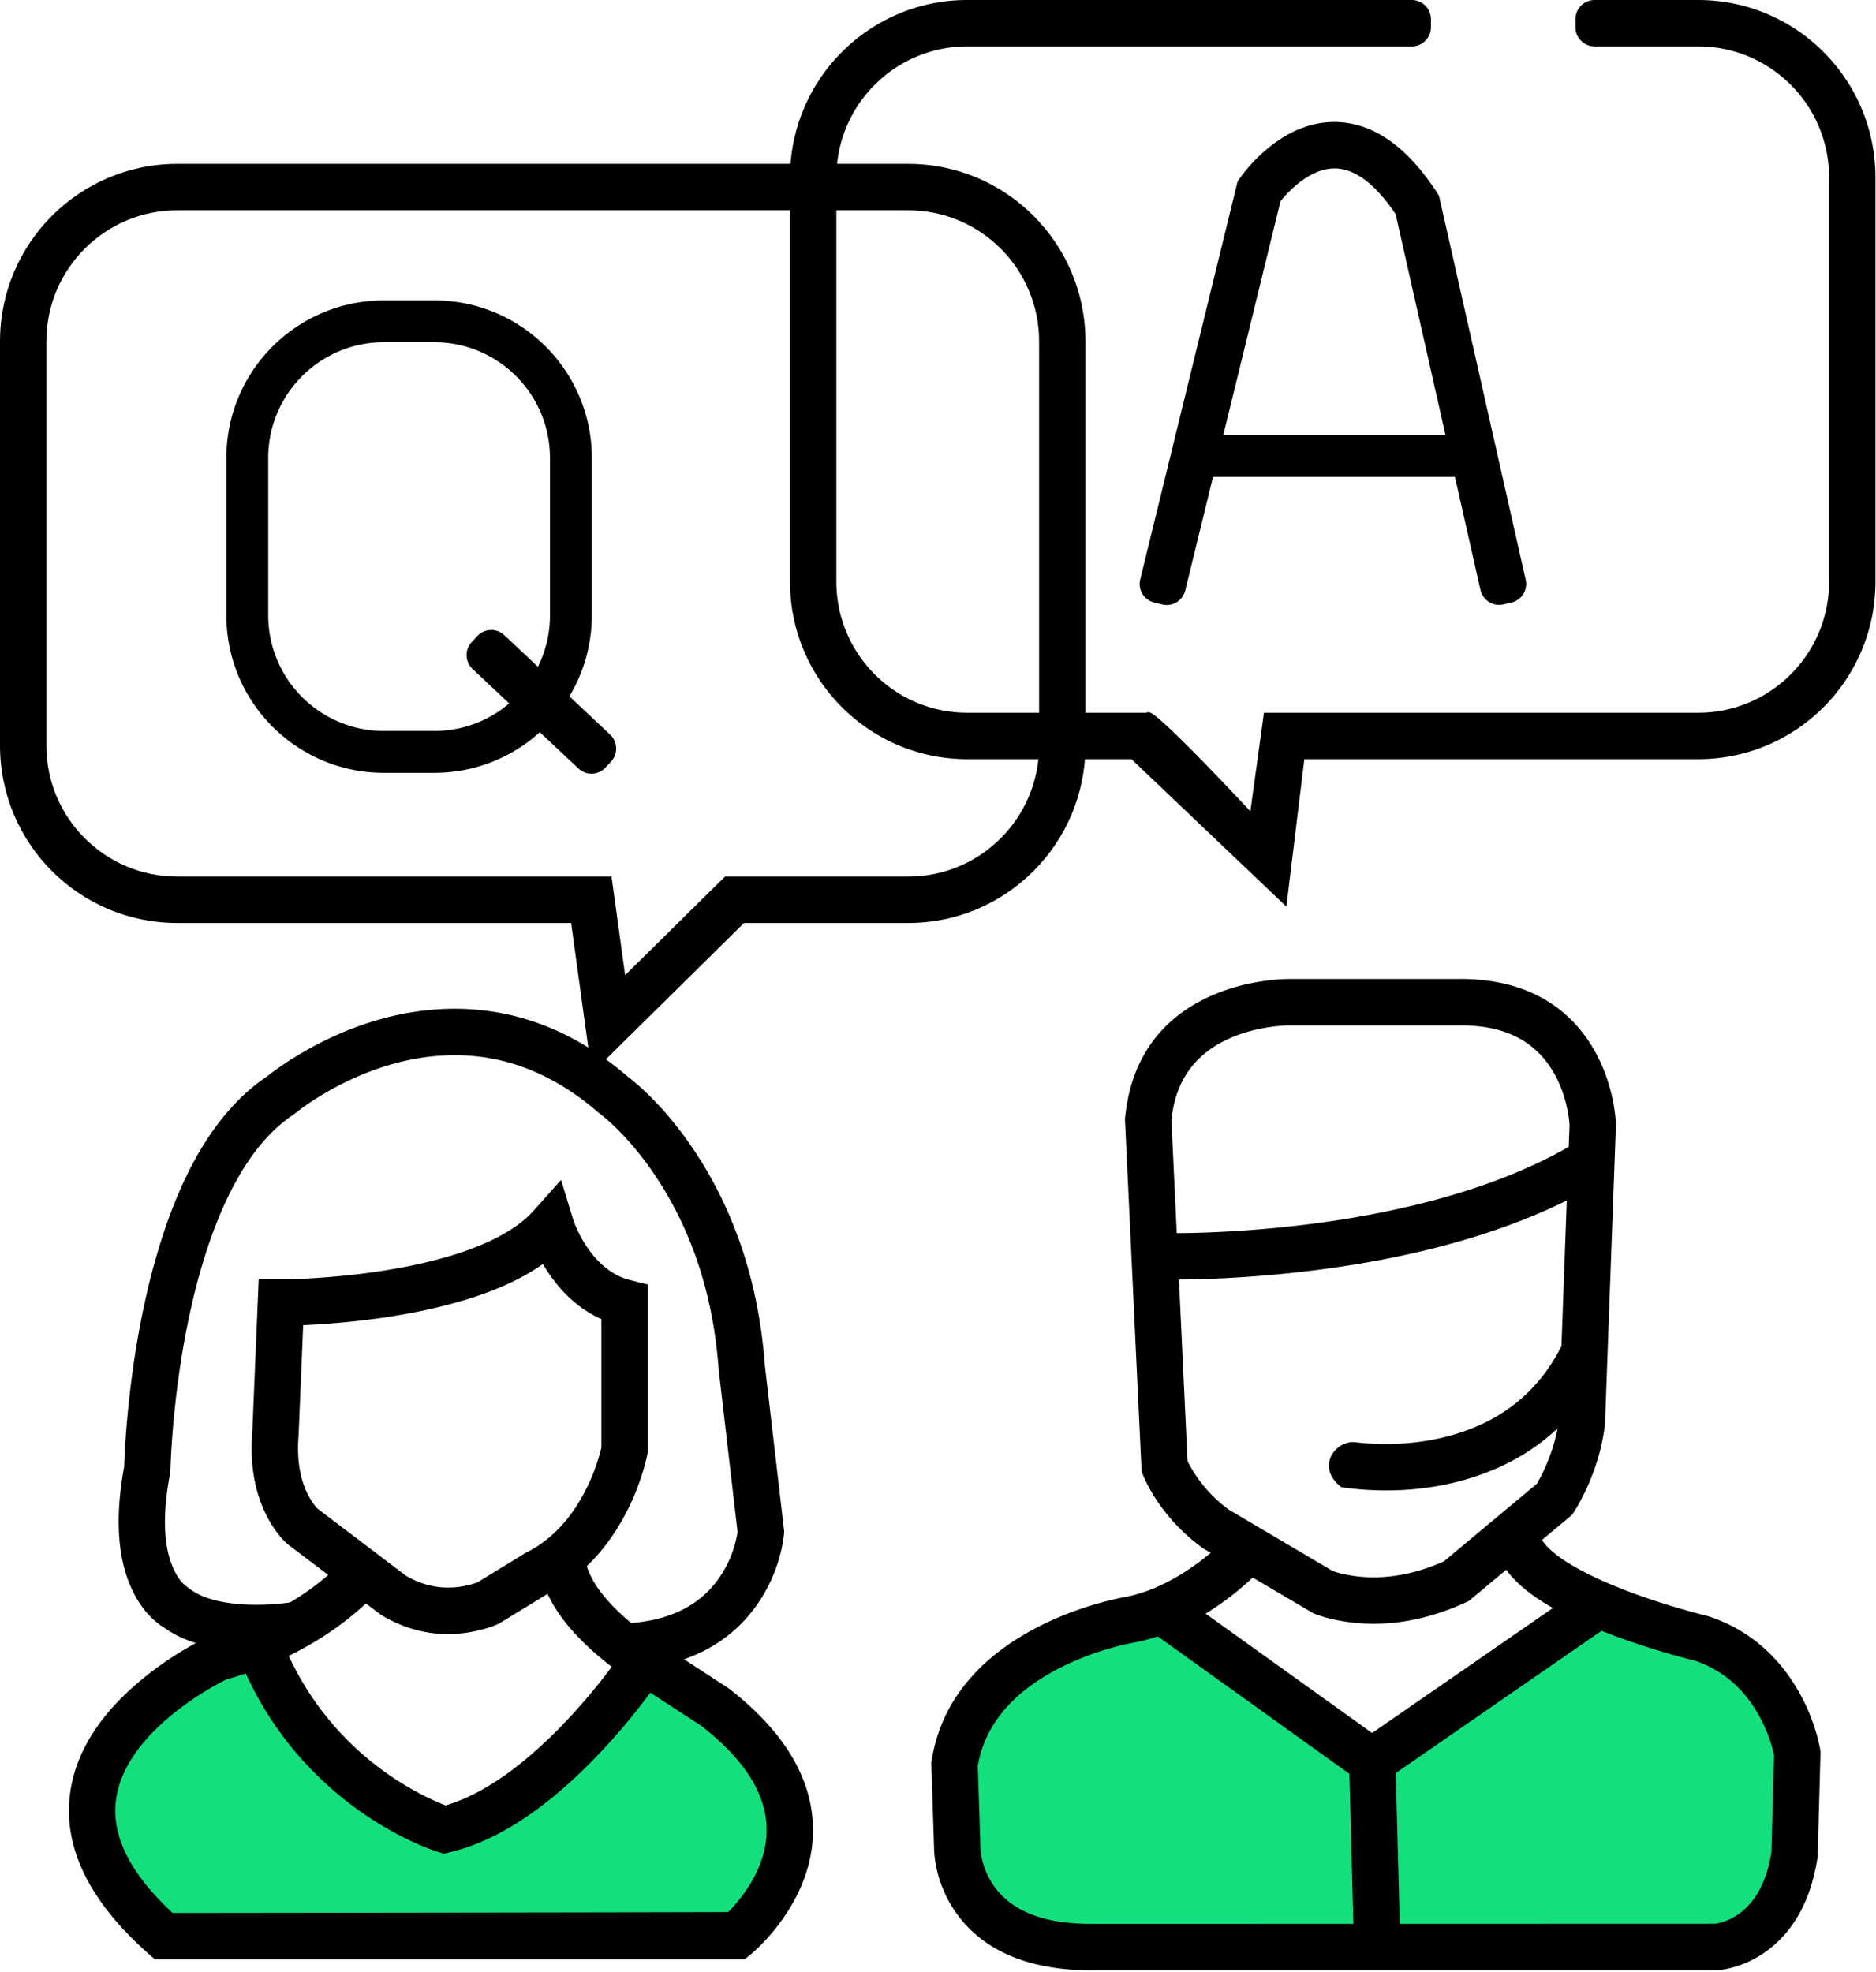
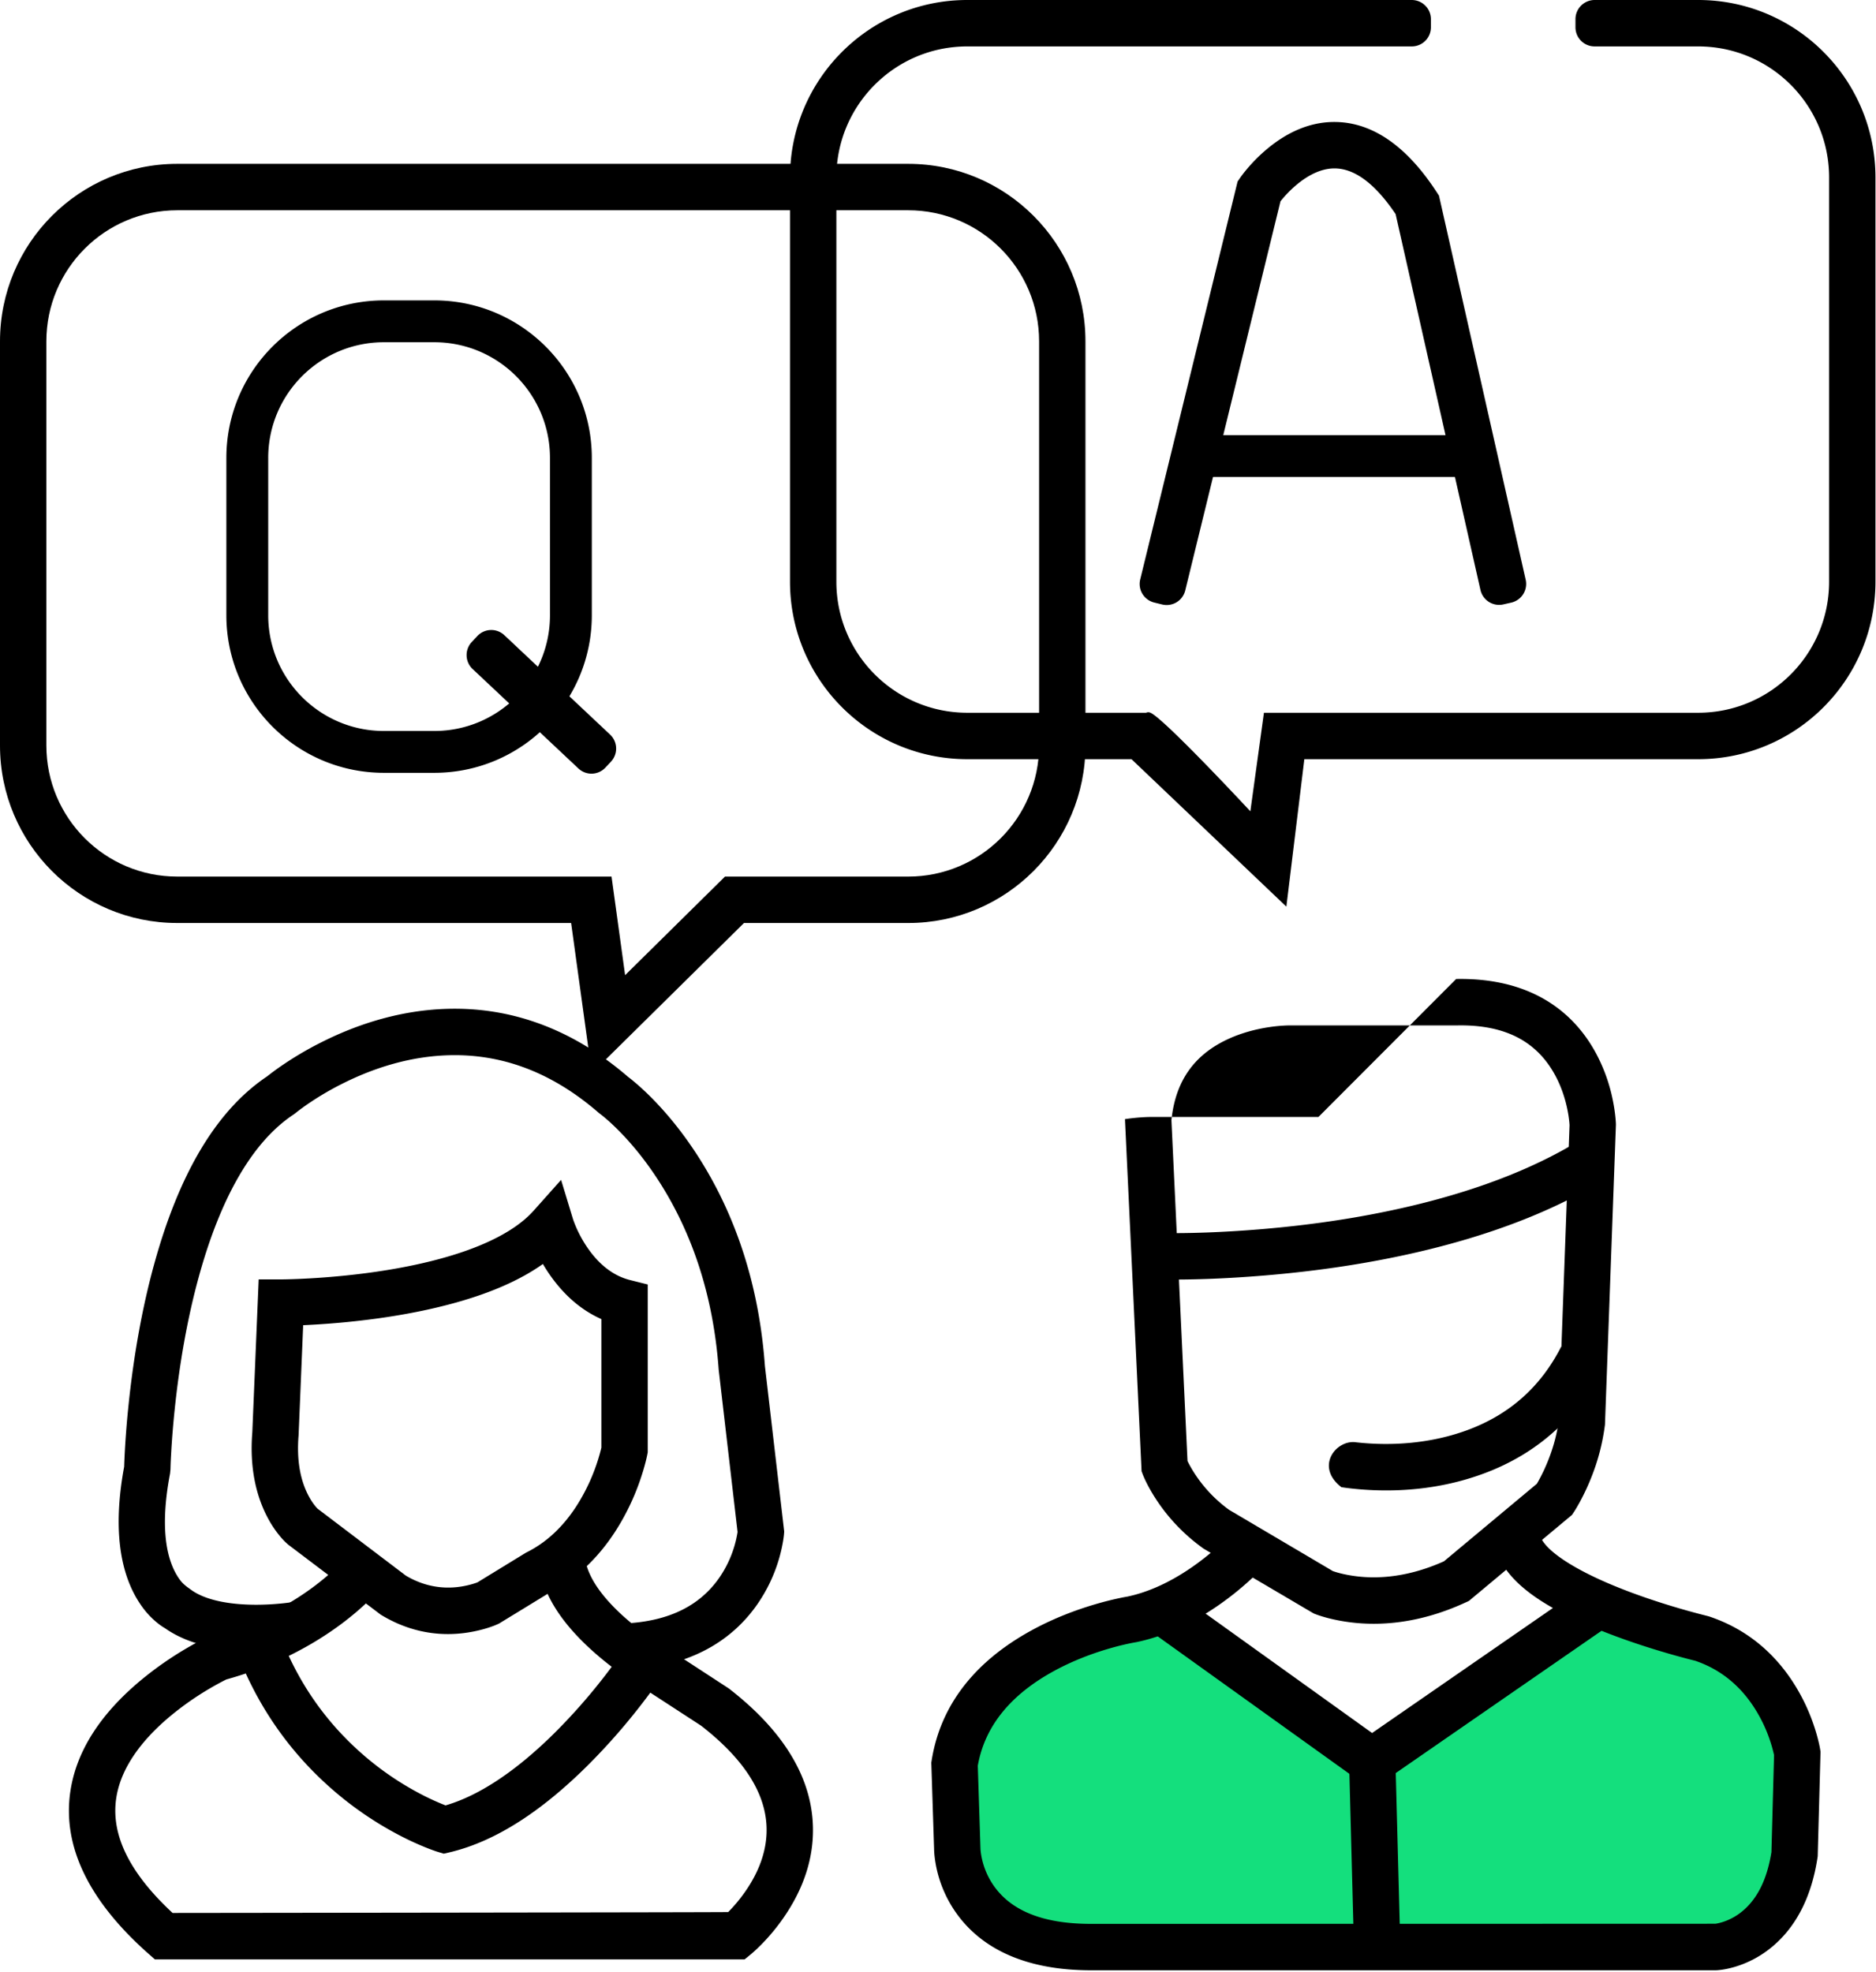
<svg xmlns="http://www.w3.org/2000/svg" width="196" height="206">
  <g fill="none" fill-rule="evenodd">
    <path d="M75.743 91.587h19.142c7.555 0 13.678-6.131 13.678-13.696V35.666c0-7.566-6.123-13.696-13.677-13.696H18.521c-7.553 0-13.677 6.132-13.677 13.696V77.89c0 7.566 6.123 13.696 13.678 13.696h45.37l1.418 10.299 10.433-10.299zm-16.073 4.85H18.522C8.292 96.438 0 88.138 0 77.892V35.666c0-10.243 8.293-18.547 18.52-18.547h76.366c10.229 0 18.52 8.301 18.52 18.547V77.89c0 10.243-8.29 18.547-18.52 18.547H77.728L61.832 112.13 59.67 96.438z" fill="#000" fill-rule="nonzero" />
    <path d="M120.202 74.468h-19.143c-7.554 0-13.677-6.132-13.677-13.696V18.547c0-7.566 6.122-13.697 13.676-13.697h46.161V0h-46.16c-10.23 0-18.521 8.301-18.521 18.547v42.225c0 10.243 8.291 18.547 18.521 18.547h17.157l16.181 15.407-3.763-9.96-10.432-10.298zm11.851 0h45.37c7.555 0 13.678-6.13 13.678-13.696V18.547c0-7.564-6.124-13.697-13.677-13.697h-10.259V0h10.259c10.227 0 18.52 8.304 18.52 18.547v42.225c0 10.245-8.292 18.547-18.522 18.547h-41.147l-1.337 9.697-4.304-4.25 1.42-10.298zm-11.851 0h-19.143c-7.554 0-13.677-6.132-13.677-13.696V18.547c0-7.566 6.122-13.697 13.676-13.697h46.437c1.107 0 2.004-.89 2.004-2V2c0-1.104-.903-2-2.004-2h-46.437c-10.228 0-18.52 8.301-18.52 18.547v42.225c0 10.243 8.291 18.547 18.521 18.547h17.157s.527-5.49 1.986-4.85c1.458.639 10.432 10.297 10.432 10.297l-10.432-10.298zm11.851 0h45.37c7.555 0 13.678-6.13 13.678-13.696V18.547c0-7.564-6.124-13.697-13.677-13.697h-10.82a1.998 1.998 0 01-2.003-2V2c0-1.104.902-2 2.004-2h10.819c10.227 0 18.52 8.304 18.52 18.547v42.225c0 10.245-8.292 18.547-18.522 18.547h-41.147l-1.878 15.407-3.763-9.96 1.42-10.298zM18.676 164.891c-1.39-2.046-1.938-5.53-.91-10.936l.042-.408.013-.424c.013-.365.033-.79.06-1.27a95.41 95.41 0 01.369-4.583c.494-4.74 1.31-9.474 2.52-13.87 2.233-8.124 5.536-14.073 9.913-16.963l.222-.166c.035-.03.128-.104.275-.217.262-.2.572-.427.93-.674a30.926 30.926 0 013.547-2.1c3.54-1.796 7.326-2.912 11.195-3.026 4.9-.146 9.647 1.326 14.19 4.784.498.379.993.781 1.484 1.207l.178.141c.057.041.208.157.438.35.409.341.872.762 1.376 1.264 1.465 1.46 2.94 3.26 4.322 5.411 3.422 5.33 5.689 11.864 6.248 19.706l1.972 16.948a11.594 11.594 0 01-1.819 4.644c-1.953 2.896-5.136 4.704-10.092 4.915l.206 4.846c6.503-.277 11.093-2.885 13.9-7.046a16.402 16.402 0 002.568-6.46c.051-.315.079-.559.091-.719l.017-.232-2.015-17.296c-.626-8.652-3.16-15.946-7.002-21.93-1.578-2.456-3.274-4.527-4.98-6.226a26.421 26.421 0 00-1.689-1.55c-.26-.218-.47-.383-.623-.497a34.578 34.578 0 00-1.648-1.337c-5.44-4.14-11.275-5.95-17.265-5.772-4.651.138-9.109 1.452-13.241 3.547a35.744 35.744 0 00-4.104 2.433 27.328 27.328 0 00-1.456 1.075c-5.514 3.697-9.31 10.56-11.809 19.652-1.287 4.68-2.147 9.67-2.667 14.655a100.244 100.244 0 00-.388 4.817 70.649 70.649 0 00-.073 1.66c-1.203 6.497-.444 11.22 1.7 14.376a8.875 8.875 0 001.754 1.932c.3.243.576.428.812.563 1.619 1.142 3.637 1.825 5.96 2.159 2.265.325 4.63.3 6.874.064a22.608 22.608 0 001.4-.184l-.824-4.78a22.76 22.76 0 01-1.08.14c-1.88.197-3.87.219-5.681-.041-1.673-.24-3.02-.705-3.932-1.376l-.187-.137c-.554-.387-.824-.676-1.09-1.069z" fill="#000" fill-rule="nonzero" />
-     <path d="M26.215 172.047s11.397 18.26 20.8 18.831c0 0 13.678-8.56 20.801-18.26 0 0 11.113 9.13 12.538 12.554 0 0 5.698 15.978-6.839 18.26l-55.564-.57s-9.403-8.56-8.548-15.408c0 0 5.129-10.271 9.403-11.983l7.409-3.424z" fill="#14DF7D" />
    <path d="M31.197 149.943c-.23 2.762.227 4.86 1.098 6.447.235.43.48.779.714 1.052.067.077.125.14.173.187l9.21 6.987c2.307 1.375 4.67 1.515 6.817.927.313-.085.544-.165.675-.217l5.074-3.106.092-.046c2.087-1.044 3.797-2.691 5.166-4.802a19.959 19.959 0 002.116-4.405 18.761 18.761 0 00.498-1.718v-13.43c-1.989-.88-3.654-2.308-5.02-4.12a16.908 16.908 0 01-1.09-1.637c-2.923 2.075-6.85 3.584-11.57 4.66-3.468.79-7.16 1.296-10.848 1.576-.926.07-1.806.122-2.627.16l-.478 11.485zm-4.171-16.271h2.323l.306-.003c.266-.004.576-.012.927-.023a78.045 78.045 0 003.354-.185c3.467-.263 6.93-.737 10.14-1.468 5.443-1.241 9.532-3.096 11.676-5.5l2.869-3.218 1.254 4.127c.028.082.05.147.078.222a12.68 12.68 0 001.723 3.153c1.148 1.522 2.528 2.558 4.163 2.967l1.835.46v17.526l-.042.221c-.03.161-.087.421-.174.767-.14.553-.32 1.163-.542 1.816a24.751 24.751 0 01-2.638 5.48c-1.79 2.761-4.09 4.988-6.966 6.45l-5.157 3.156-.12.056a6.94 6.94 0 01-.475.199c-.318.12-.677.238-1.074.347-3.363.92-7.106.683-10.717-1.527l-9.648-7.303a6.66 6.66 0 01-.784-.787 10.996 10.996 0 01-1.288-1.88c-1.319-2.403-1.983-5.435-1.688-9.083l.665-15.97z" fill="#000" fill-rule="nonzero" />
    <path d="M73.251 180.303c4.512 3.508 6.584 6.936 6.82 10.26.178 2.512-.7 4.954-2.317 7.221a16.344 16.344 0 01-1.67 1.987c-.032.032-58.054.095-58.054.095-4.71-4.376-6.425-8.337-5.889-11.973.446-3.02 2.465-5.924 5.623-8.568a31.01 31.01 0 014.198-2.94 28.778 28.778 0 011.684-.915c3.533-.978 6.692-2.376 9.485-4.087 2.023-1.24 3.742-2.575 5.163-3.918a22.12 22.12 0 001.308-1.337c.233-.26.398-.46.497-.587l-3.833-2.966c-.103.125-.18.214-.272.317-.277.31-.618.661-1.024 1.045-1.186 1.12-2.64 2.25-4.368 3.309-2.466 1.511-5.274 2.745-8.439 3.601l-.381.139c-.134.061-.358.17-.66.326-.489.252-1.03.548-1.609.888a35.792 35.792 0 00-4.857 3.404c-3.984 3.337-6.658 7.182-7.307 11.58-.824 5.59 1.79 11.299 8.143 16.924l.687.608h61.618l.669-.546a16.714 16.714 0 001.062-.989 21.16 21.16 0 002.168-2.578c2.218-3.11 3.475-6.604 3.207-10.384-.342-4.827-3.175-9.492-8.768-13.815l-5.932-3.87a13.998 13.998 0 01-.445-.257 29.11 29.11 0 01-1.074-.679 30.641 30.641 0 01-3.273-2.481c-2.893-2.533-4.473-5.048-4.3-7.14l-4.827-.403c-.335 4.031 1.997 7.743 5.938 11.194a35.415 35.415 0 003.794 2.879 33.932 33.932 0 001.686 1.044l5.55 3.612z" fill="#000" fill-rule="nonzero" />
    <path d="M121.67 168.053l22.796 16.263 23.08-16.834 8.263 3.138s7.979 2.568 9.403 6.278l2.565 7.988-.285 9.987s-.57 6.562-6.554 7.988l-43.026.286-27.07.285s-7.978-2.282-9.403-5.992l-1.424-12.839s.285-6.277 3.704-8.56l12.252-6.276 5.7-1.712z" fill="#14DF7D" />
-     <path d="M152.135 102.287c7.072-.138 11.885 2.787 14.565 7.675a17.761 17.761 0 011.827 5.113c.12.607.201 1.175.251 1.69.032.326.046.574.05.734l-1.145 31.347a22.378 22.378 0 01-1.538 5.79 23.321 23.321 0 01-1.143 2.392c-.243.44-.44.763-.57.957l-.195.293-10.77 8.988-.288.133c-5.185 2.41-10.037 2.706-14.126 1.734a14.233 14.233 0 01-1.265-.36 7.68 7.68 0 01-.545-.203l-11.48-6.756a19.412 19.412 0 01-2.356-1.97 19.133 19.133 0 01-3.035-3.856 15.92 15.92 0 01-.703-1.31 8.868 8.868 0 01-.26-.591l-.14-.366-1.736-36.793c.579-6.37 3.844-10.52 8.79-12.79 1.796-.824 3.694-1.343 5.596-1.625a21.638 21.638 0 011.919-.2c.396-.022.715-.029.946-.026h17.35zm11.822 14.947a12.664 12.664 0 00-.182-1.22c-.252-1.276-.681-2.55-1.322-3.718-1.833-3.343-5.001-5.267-10.245-5.16l-17.43.001a9.738 9.738 0 00-.662.02c-.453.025-.954.075-1.488.154-1.478.22-2.943.62-4.288 1.237-3.402 1.561-5.518 4.217-5.952 8.492l1.68 35.607c.123.255.278.544.464.858a14.337 14.337 0 003.877 4.24l10.845 6.404c.314.107.593.188.917.265 3.018.717 6.668.515 10.687-1.286l9.706-8.1c.062-.103.128-.219.198-.346.306-.555.615-1.19.904-1.894.573-1.392.989-2.854 1.184-4.336l1.132-30.895a8.01 8.01 0 00-.025-.323z" fill="#000" fill-rule="nonzero" />
+     <path d="M152.135 102.287c7.072-.138 11.885 2.787 14.565 7.675a17.761 17.761 0 011.827 5.113c.12.607.201 1.175.251 1.69.032.326.046.574.05.734l-1.145 31.347a22.378 22.378 0 01-1.538 5.79 23.321 23.321 0 01-1.143 2.392c-.243.44-.44.763-.57.957l-.195.293-10.77 8.988-.288.133c-5.185 2.41-10.037 2.706-14.126 1.734a14.233 14.233 0 01-1.265-.36 7.68 7.68 0 01-.545-.203l-11.48-6.756a19.412 19.412 0 01-2.356-1.97 19.133 19.133 0 01-3.035-3.856 15.92 15.92 0 01-.703-1.31 8.868 8.868 0 01-.26-.591l-.14-.366-1.736-36.793a21.638 21.638 0 011.919-.2c.396-.022.715-.029.946-.026h17.35zm11.822 14.947a12.664 12.664 0 00-.182-1.22c-.252-1.276-.681-2.55-1.322-3.718-1.833-3.343-5.001-5.267-10.245-5.16l-17.43.001a9.738 9.738 0 00-.662.02c-.453.025-.954.075-1.488.154-1.478.22-2.943.62-4.288 1.237-3.402 1.561-5.518 4.217-5.952 8.492l1.68 35.607c.123.255.278.544.464.858a14.337 14.337 0 003.877 4.24l10.845 6.404c.314.107.593.188.917.265 3.018.717 6.668.515 10.687-1.286l9.706-8.1c.062-.103.128-.219.198-.346.306-.555.615-1.19.904-1.894.573-1.392.989-2.854 1.184-4.336l1.132-30.895a8.01 8.01 0 00-.025-.323z" fill="#000" fill-rule="nonzero" />
    <path d="M121.026 133.67c.074.003.207.006.396.009 2.73.044 6.442-.057 10.792-.423 6.646-.558 13.225-1.622 19.399-3.32 6.204-1.706 11.72-3.981 16.368-6.908l-2.58-4.106c-4.207 2.65-9.294 4.749-15.07 6.337-5.86 1.61-12.153 2.63-18.522 3.164-4.177.35-7.732.448-10.309.406a25.57 25.57 0 01-.326-.007l-.148 4.849zm19.119 21.712c.3.046.64.092 1.022.135 4.406.488 9.315.158 14.023-1.625 5.244-1.986 9.477-5.572 12.234-10.987l-4.315-2.203c-2.187 4.294-5.473 7.078-9.632 8.653-3.884 1.47-8.066 1.752-11.776 1.34-2.08-.332-4.359 2.521-1.556 4.687zm-23.199 11.593a33.51 33.51 0 00-2.287.572c-2.355.676-4.713 1.6-6.932 2.82-5.619 3.088-9.432 7.542-10.39 13.568l-.036.228.292 9.047c.002.153.013.364.038.627a12.718 12.718 0 002.126 5.824c2.65 3.898 7.336 6.196 14.22 6.196h65.302c.201-.008.413-.028.676-.067.399-.06.832-.155 1.292-.291a10.918 10.918 0 003.76-1.982c2.504-2.016 4.23-5.134 4.88-9.422l.022-.148.295-10.928-.034-.219a10.764 10.764 0 00-.146-.723c-.118-.51-.273-1.07-.472-1.67a20.115 20.115 0 00-2.462-5.013c-2.046-3-4.86-5.282-8.52-6.504-.237-.066-.302-.081-.4-.106a76.04 76.04 0 01-2.71-.739c-2.196-.642-4.391-1.38-6.426-2.2-4.477-1.8-7.475-3.76-8.073-5.255l-4.497 1.801c1.27 3.182 5.073 5.665 10.764 7.955 2.197.884 4.536 1.671 6.874 2.355a80.857 80.857 0 003.03.823c2.55.873 4.498 2.465 5.958 4.606a15.313 15.313 0 012.259 5.239l-.274 10.142c-.484 3.032-1.591 5.009-3.104 6.227a6.11 6.11 0 01-2.098 1.11 4.8 4.8 0 01-.64.145c-.039.006-65.256.014-65.256.014-5.334 0-8.501-1.554-10.215-4.075a7.904 7.904 0 01-1.31-3.565 3.86 3.86 0 01-.015-.206l-.279-8.682c.75-4.24 3.554-7.472 7.9-9.86 1.875-1.03 3.904-1.826 5.935-2.409a28.612 28.612 0 011.955-.49 18.711 18.711 0 01.797-.152c2.964-.618 5.797-1.953 8.458-3.78a31.29 31.29 0 003.48-2.779c.363-.334.684-.647.962-.93.174-.179.3-.313.374-.396l-3.6-3.244a21.37 21.37 0 01-1.017 1.003 26.48 26.48 0 01-2.94 2.346c-2.153 1.48-4.401 2.542-6.652 3.02a21.24 21.24 0 00-.864.167z" fill="#000" fill-rule="nonzero" />
    <path fill="#000" fill-rule="nonzero" d="M123.65 166.937l-2.82 3.943 22.47 16.115 25.337-17.517-2.752-3.992-22.534 15.58z" />
    <path fill="#000" fill-rule="nonzero" d="M140.905 182.382l.57 21.685 4.842-.128-.57-21.684zm-94.517 6.183a25.366 25.366 0 01-2.274-1.04 31.248 31.248 0 01-7.02-4.95c-3.15-2.941-5.716-6.542-7.5-10.88l-4.48 1.846c2.06 5.007 5.033 9.18 8.676 12.581a36.061 36.061 0 008.11 5.718 30.04 30.04 0 002.712 1.237c.513.203.896.336 1.128.407l.627.19.637-.15c4.855-1.152 9.656-4.373 14.33-9.004a65.859 65.859 0 005.527-6.247 61.755 61.755 0 001.546-2.065c.272-.381.464-.66.57-.818l-4.03-2.69-.113.164a56.928 56.928 0 01-1.79 2.422 61.075 61.075 0 01-5.117 5.786c-3.863 3.827-7.744 6.502-11.376 7.556l-.163-.063zM28.023 47.847v16.436c0 6.678 5.413 12.09 12.09 12.09h5.257c6.677 0 12.09-5.413 12.09-12.09V47.847c0-6.678-5.413-12.09-12.09-12.09h-5.257c-6.677 0-12.09 5.413-12.09 12.09zm-4.373 0c0-9.092 7.37-16.462 16.463-16.462h5.257c9.092 0 16.462 7.37 16.462 16.462v16.436c0 9.092-7.37 16.462-16.462 16.462h-5.257c-9.092 0-16.463-7.37-16.463-16.462V47.847z" />
    <path d="M49.29 67.074a2.004 2.004 0 00.087 2.826L60.43 80.29a1.991 1.991 0 002.822-.091l.58-.62a2.004 2.004 0 00-.087-2.825l-11.053-10.39a1.991 1.991 0 00-2.822.091l-.58.619zm84.693-46.289c.395-.469.851-.94 1.356-1.374 1.435-1.236 2.92-1.898 4.353-1.806 1.885.122 3.932 1.524 6.118 4.763l8.862 39.262a1.999 1.999 0 002.392 1.519l.827-.187a2.003 2.003 0 001.51-2.387l-9.06-40.136-.238-.365c-3.042-4.67-6.448-7.074-10.1-7.31-2.894-.186-5.515.982-7.822 2.97a16.958 16.958 0 00-2.42 2.575 8.446 8.446 0 00-.213.296l-.248.363-10.173 41.57a1.995 1.995 0 001.466 2.416l.823.202a1.998 1.998 0 002.416-1.465l9.95-40.66c.062-.078.129-.16.201-.246z" fill="#000" fill-rule="nonzero" />
    <path fill="#000" fill-rule="nonzero" d="M125.564 49.834h27.64v-4.372h-27.64z" />
  </g>
</svg>